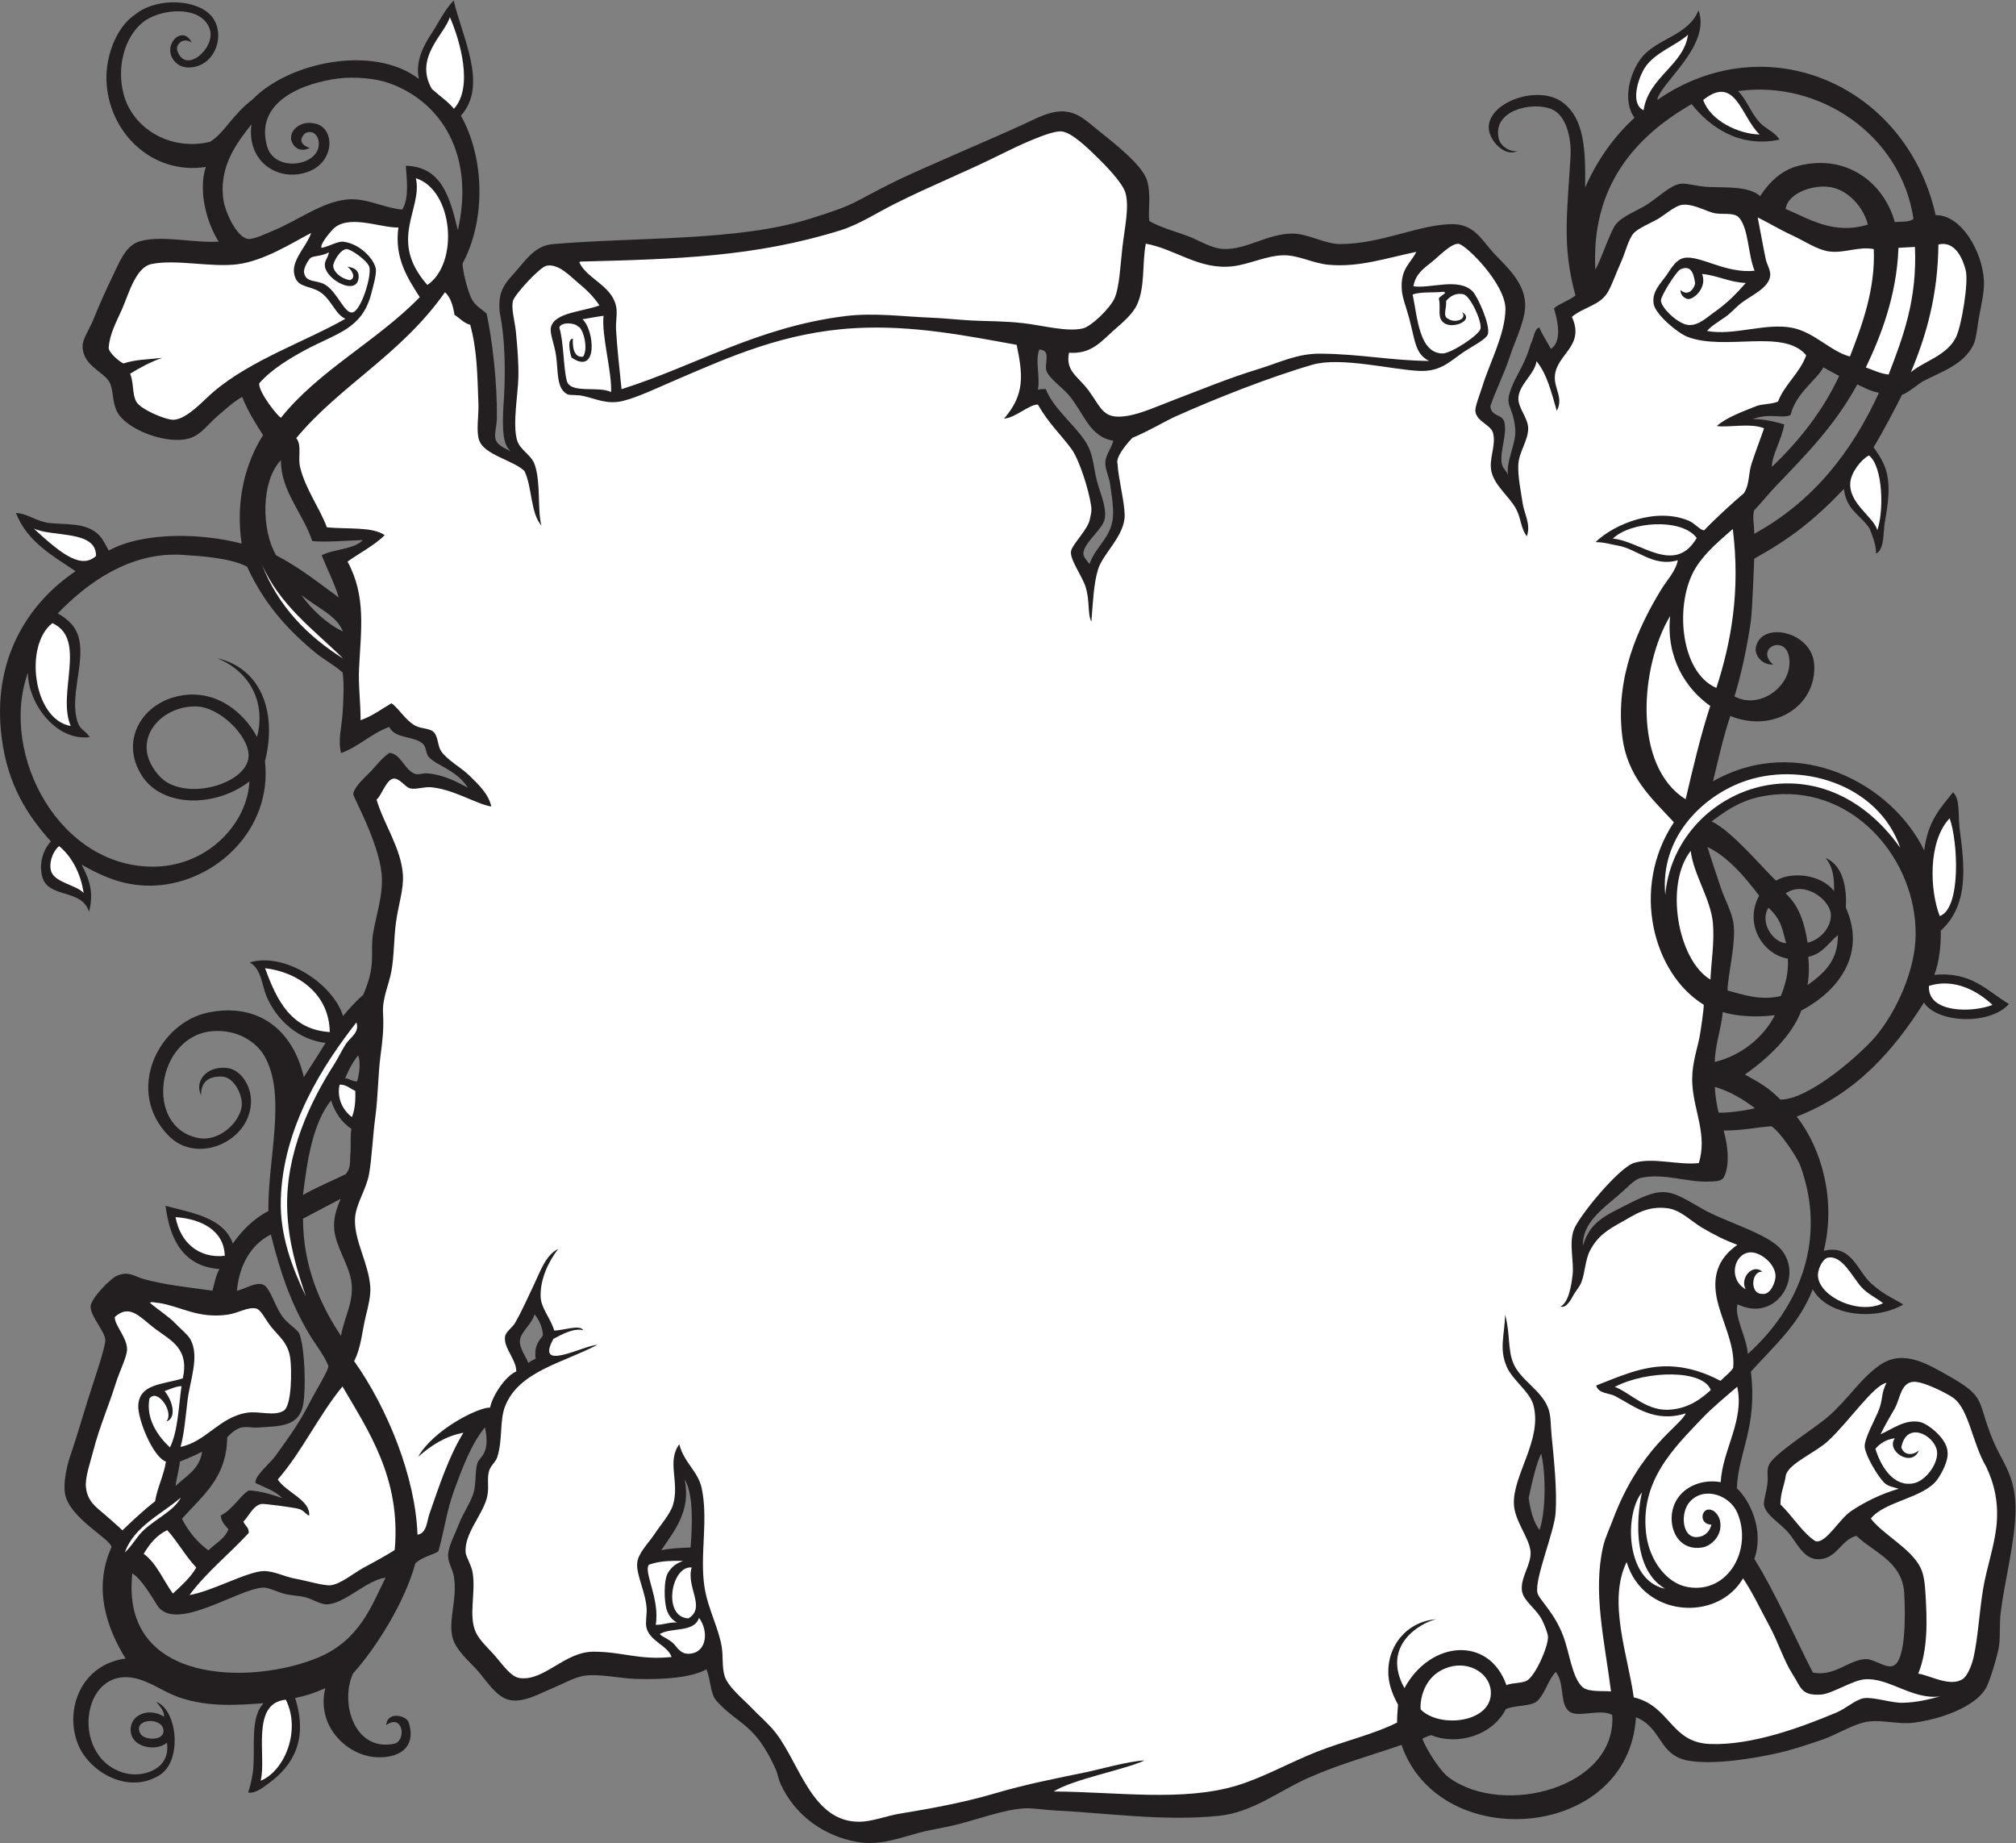
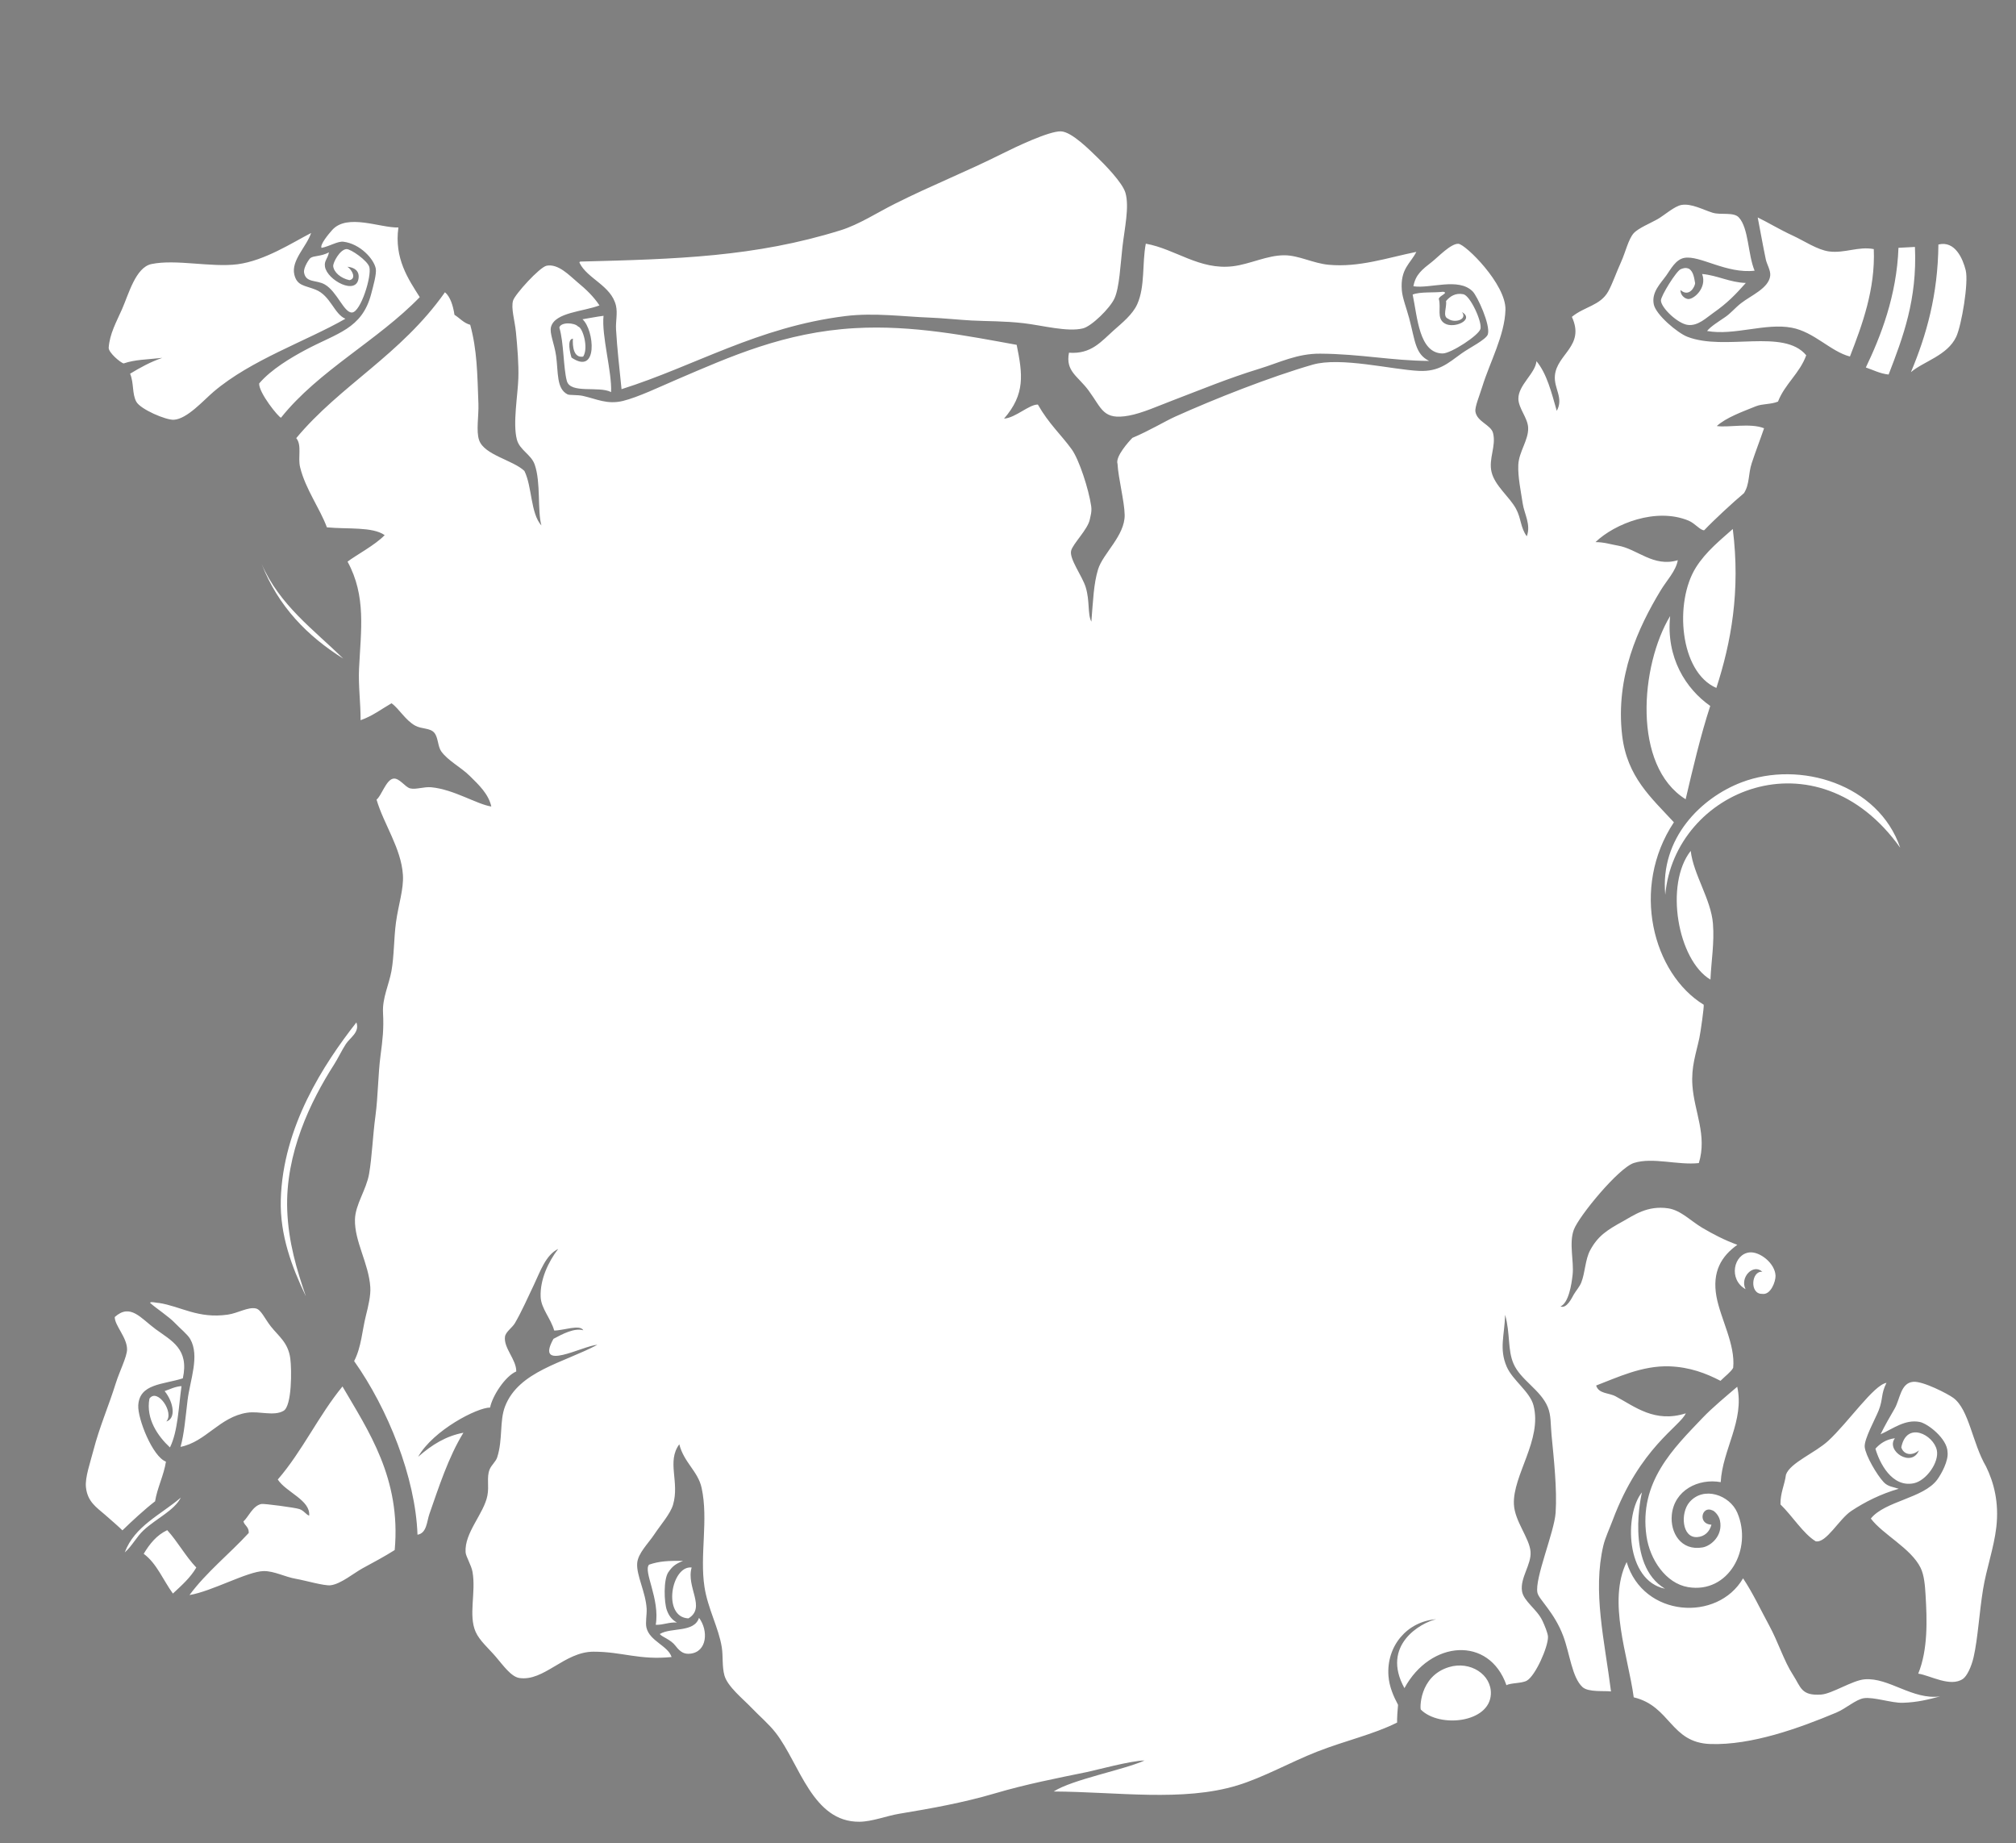
<svg xmlns="http://www.w3.org/2000/svg" viewBox="0 0 821.413 750.773" height="750.773" width="821.413" xml:space="preserve" id="svg2" version="1.1">
  <rect x="0" y="0" width="821.413" height="750.773" fill="#808080" stroke="none" />
  <defs id="defs6" />
  <g transform="matrix(1.333,0,0,-1.333,0,750.773)" id="g10">
    <g transform="scale(0.1)" id="g12">
-       <path id="path14" style="fill:#231f20;fill-opacity:1;fill-rule:evenodd;stroke:none" d="m 231.074,3886.63 c -71.168,47.77 -147.554,89.72 -182.371,177.88 35.508,-1.31 63.516,-26.53 102.551,-30.67 52.594,-5.56 102.531,1.09 142.09,-28.58 17.761,-13.33 26.699,-33.01 38.976,-55.63 107.692,59.2 289.145,52.64 406.235,21.32 -19.965,134.67 13.867,249.94 65.511,331.49 -22.429,34.69 -47.648,75.21 -63.851,116.81 -31.262,-18 -49.531,-37.07 -76.156,-59.27 -25.231,-21.03 -47.559,-53.87 -79.481,-65.45 -70.707,-25.68 -202.726,26.15 -227.797,81.76 -15.433,34.25 -9.332,65.54 -22.695,88.93 -18.359,32.14 -83.106,50.19 -81.535,111.08 0.523,20.48 21.312,51.35 31.992,77.38 25.219,61.57 38.34,89.89 67.746,151.36 18.516,38.7 36.387,79.88 78.16,90.64 69.004,17.75 161.289,-6.54 238.028,-1.94 -34.625,53.97 -63.997,152.37 -39.446,228.14 -164.093,-24.84 -298.386,105.23 -303.718,265.75 -2.348,70.36 28.882,160.46 86.46,199.15 57.915,48.8 168.95,50.52 222.707,7.68 60.391,-48.12 32.321,-159.33 -48.226,-168.03 -22.422,-2.43 -41.094,3.45 -54.828,21.12 -36.446,46.91 26.207,111.35 54.629,54.71 -27.735,17.78 -49.223,-6.68 -44.274,-24.02 24.324,-75.83 116.895,6.9 99.907,62.99 -23.227,76.7 -152.524,66.41 -206.61,21.6 -53.867,-44.62 -79.543,-135.07 -56.98,-219.28 27.648,-103.27 141.39,-173.98 263.547,-144.79 42.222,24.43 68.289,82.51 130.203,129.4 108.586,112.72 368.102,170.11 508.602,62.76 -11.64,53.09 14.23,101.45 36.16,135.28 24.31,36.07 39.85,72.76 70.21,104.62 25.34,-112.24 105.91,-258.36 22.09,-352.12 72.66,-129.9 76.27,-318.44 5.39,-450.97 -1.75,-20.68 16.18,-88.17 27.66,-109.67 11.01,-20.64 31.97,-31.83 45.59,-44.47 16.3,-76.83 32.79,-207.45 31.18,-319.2 -0.36,-24.84 -8.77,-49.99 -3.79,-65.09 7.49,-22.81 39.86,-30.62 52.6,-40.51 -31.85,17.3 -32.11,71.01 -28.94,139.08 7.04,91.27 6.67,204.65 -11.21,289.42 -6.33,67.12 16.08,88.34 50.62,127.22 29.42,33.12 57.32,76.86 111.07,81.54 257.85,22.42 565.32,8.08 785.43,77.29 156.06,49.07 119.22,44.47 266.79,117.04 67.62,33.24 307.47,134.97 381.48,169.35 66.95,31.08 120.45,63.2 182.6,24 15.97,-10.08 37.08,-28.17 56.38,-43.9 38.44,-31.36 131.55,-101.86 144.92,-151.02 12.58,-46.27 1.46,-91.08 6.42,-122.23 34.89,-19.63 73.01,-29.81 114.09,-44.47 35.9,-12.83 74.84,-39.59 113.88,-40.89 69.22,-2.32 135.79,47.83 210.23,47.08 48.22,-0.48 99.45,-32.35 145.88,-31.99 126.17,0.99 233.35,57.13 335.67,60.88 73.9,2.72 95.24,-48.37 134.51,-90.27 35.93,-38.31 90.14,-84.98 94.4,-150.05 3.26,-49.68 -29.69,-111.72 -45.62,-161.01 -18.09,-56.02 -48.12,-115.04 -60.69,-155.5 3,-32.47 35.77,-22.5 42.51,-47.34 9.95,-36.77 -13.92,-89.51 -7.78,-126.58 3.09,-18.65 18,-23.37 20.24,-42.2 -10.21,48.09 25.95,101.23 21.02,148.91 -8.23,79.66 -38.47,63.31 -5.78,137.61 13.55,30.76 37.89,65.44 53.49,120.84 9.66,19.2 12.06,48.91 26.25,49.28 9.81,-23.64 24.54,-44.65 34.98,-64.77 31.2,19.86 24.91,72.06 9.59,123.87 13.51,12.95 51.78,26.73 65.64,39.38 -41.53,150.35 -25.1,251.96 -15.09,424.6 3.31,57.15 -13.56,126.47 -58.08,144.75 -58.85,24.16 -183.04,-3.49 -161.02,-91.37 5.56,-22.22 34.69,-40.89 56.64,-36.52 -36.52,-20.5 -89.2,31.91 -87.49,74.56 3.11,77.3 154.16,128.92 226.88,73.19 65.85,-50.46 69.29,-145.5 67.69,-259.6 36.7,83.43 86.96,154.64 151.03,213.41 -38.91,52.04 -13.58,141 22.74,185.05 48.23,58.49 141.34,65.66 172.85,143.24 39.06,-108.93 -117.7,-222.56 -126.33,-274.19 333.69,231.5 761.48,47.28 851.22,-351.85 77.59,1.71 143.27,-110.59 147.56,-201.33 1.36,-28.89 -6.59,-66.07 -12.87,-98.02 -7.2,-36.49 -9.64,-78.27 -20.08,-98.39 -31.65,-61.01 -96.57,-79.94 -153.96,-110.23 -11.73,-6.2 -50.8,-39.45 -63.17,-40.37 -18.58,-37.02 -59.95,-116.58 -87.35,-161 13.1,-17.53 24.31,-35.85 31.59,-52.41 25.11,-57.02 11.18,-127.33 2.25,-180.13 -4.42,-26.11 -0.31,-80.93 -26.42,-92.46 1.99,26.7 -15.57,64.99 -18.84,75.57 -26.68,41.88 -71.91,56.58 -79.23,122.11 -91.97,-96.13 -160.08,-149.37 -274.08,-213.15 -1.39,-23.93 -5.37,-157.01 -10.92,-194.75 -11.42,-77.69 -27.59,-153.69 -49.41,-226.11 79.74,-43.1 181.63,36.31 166.7,120.51 -12.5,70.69 -105.26,25.59 -48.69,-23.13 -33.25,-2.01 -53.71,26.25 -53.47,46.61 8.38,88.93 173.86,58.57 179.17,-48.27 6.37,-128.15 -127.74,-208.43 -256.32,-155.5 -20.16,-57.68 -36.94,-133.09 -53.09,-199.61 259.78,146.88 546.61,-7.22 645.56,-211.25 11.47,90.28 48.39,127.71 88.02,177.66 22.76,-21.39 14.75,-67.21 20.22,-110.7 13.63,-107.97 31.55,-230.79 -57.57,-312.17 1.19,-40.12 -4.95,-98.46 -19.87,-135.3 113.11,11.51 161.44,-48.94 228.19,-88.96 -57.91,-64.87 -217.86,-59.22 -259.8,4.39 -93.92,-148.36 -208.06,-278.51 -389.07,-348.47 77.48,-98.23 120.76,-257.54 82.83,-410.24 85.79,21.51 102.61,-62.36 145.87,-100.49 38.74,-34.12 62,-41.95 97.06,-63.4 -90.87,-53.43 -235.4,-31.46 -276.44,46.78 -41.59,-107.54 -117.35,-171.91 -189.29,-252.15 20.8,-169.84 -38.32,-245.07 -42.91,-356.27 39.39,-36.21 84.54,-128.082 53.48,-215.699 64.95,-104.238 123.1,-238.633 178.95,-347.481 67.86,-13.769 111.62,41.485 163.68,41.035 24.17,-0.214 58.15,-27.988 80.41,-21.015 41.26,12.93 38.62,159.941 35.22,221.758 -5.36,98.105 -94.49,125.918 -146.23,176.172 -50.35,-13.672 -61.11,-76.036 -122.44,-71.309 -39.39,3.027 -60.47,50.352 -83.43,78.535 -24.5,30.078 -69.67,54.314 -76.61,86.094 -2.57,11.76 7.64,38.07 10.79,69.06 2.2,21.72 -3.36,35.82 4.36,54.3 13.8,33.03 142.27,113.75 179.77,146.43 65.05,56.67 100.65,119.08 161.03,159.86 70.83,47.85 146.11,0.94 210.97,-35.78 114.84,-65.02 83.03,-74.65 132.8,-194.91 29.18,-70.46 70.61,-107.85 69.04,-216.28 -1.37,-94.79 -32.51,-210.649 -45.07,-308.774 -4.69,-36.66 -0.78,-73.359 -5.31,-104.844 -3.17,-22.05 -26.99,-105.683 -40.13,-128.261 -33.05,-56.817 -136.54,-94.668 -221.58,-105.371 -45.68,-5.743 -92.37,9.16 -137.18,3.613 -42.17,-5.215 -96.32,-39.649 -137.75,-54.102 -47.18,-16.445 -97.25,-33.125 -145.51,-43.691 -64.75,-14.141 -190.06,-36.074 -269.25,-21.348 -89.32,16.621 -77.45,99.199 -158.36,132.285 C 4978.65,8.984 4400.02,-36.621 4283.92,299.785 4189.99,267.07 4095.1,241.875 3997.25,198.223 3909.41,159.043 3828.27,93.418 3725.71,83.027 c -171.05,-17.324 -335.07,8.32 -505.57,16.719 -29.12,1.426 -63.19,7.793 -90.44,6.055 -62.84,-3.965 -138.22,-33.106 -210.03,-50.684 -36.53,-8.926 -74.75,-14.238 -110.5,-23.809 C 2747.27,14.727 2687.83,-8.75 2619.57,3.32 2517.83,21.309 2429.96,85.059 2386.86,178.555 c -8.5,18.476 -9.52,33.164 -17.02,49.57 -64.05,140.195 -112.77,131.523 -180.29,206.836 -18.61,20.762 -16.51,62.988 -30.26,95.742 -46.7,-25.762 -132.16,-31.758 -214.75,-29.297 -52.3,1.563 -112.16,16.68 -159.13,9.668 -29.07,-4.336 -65.91,-25.41 -95.37,-37.441 -42.02,-17.168 -90,-46.817 -135.1,-35.938 -38.28,9.219 -68.96,59.317 -94.79,88.75 -24.65,28.106 -68.47,63.106 -77.57,104.082 -11.99,54.024 16,117.832 4.76,184.102 -4.04,23.769 -18.1,42.441 -17.77,63.965 0.41,27.695 21.78,66.543 34.44,99.14 11.84,30.446 32.16,58.246 42.21,88.726 10.63,32.25 4.75,68.74 13.07,94.42 6.84,21.13 40.37,26.85 23.1,109.35 -41.61,-49.14 -71.2,-129.19 -94.46,-193.06 -23.38,-64.22 -29.07,-119.631 -47.88,-185.725 -14.87,-10.547 -43.69,-14.414 -70.21,-36.132 -32.54,-120.02 -121.23,-260.391 -190.7,-337.208 -41.47,-89.902 4.8,-242.89 129.52,-213.945 34.44,15.528 20.66,91.426 -28.19,56.192 2.91,40.8 55.76,31.425 67.93,10.781 29.21,-87.617 -41.2,-115 -105.99,-108.281 -85.08,8.847 -175.957,95.683 -148.101,210.293 -32.985,-14.747 -57.864,-22.813 -92.157,-30.059 39.395,-124.512 -4.125,-204.688 -80.066,-260.156 -17.063,-12.481 -41.438,-32.754 -63.391,-28.575 8.578,28.829 15.739,56.719 16.66,94.61 1.75,71.523 -5.781,139.805 30.305,178.223 -76.312,-5.411 -165.578,-12.852 -253.25,16.328 -44.476,14.785 -68.879,34.297 -110.785,51.093 -191.332,76.68 -236.777,-232.695 -60.965,-280.781 57.539,-15.762 142.324,12.637 129.528,92.852 -32.235,-29.473 -118.2,-14.961 -110.379,46.992 5.23,41.406 59.218,59.746 101.593,32.324 1.227,16.113 -10.964,30.274 -24.031,45.586 64.918,-24.121 80.828,-179.941 11.027,-223.867 -97.132,-61.113 -215.644,10.312 -249.257,92.402 -43.793,106.914 8.781,245.723 144.777,263.555 -55.641,90.039 -100.891,212.793 -43.098,340.215 0.039,24.14 -128.906,88.34 -142.113,163.753 -5.269,30.07 3.969,79.57 15.758,114.39 29.457,87.01 45.191,147.64 74.207,234.61 7.351,22.07 34.031,103.18 33.308,120.72 -1.066,25.94 -45.625,72.17 -45.011,102.19 0.472,23.83 59.703,85.43 81.554,94.4 35.461,14.57 52.04,-2.43 79.852,-10.22 66.25,-18.61 140.809,-25.92 210.965,-35.8 5.515,17.21 10.039,48.05 21.769,66.03 -106.183,7.62 -151.066,83.33 -165.164,193.21 80.871,-21.76 177.418,-35.24 205.825,-115.28 24.593,35.53 61.625,75.47 108.644,99.34 -2.469,158.11 56.973,354.9 -12.43,474.2 -25.195,43.3 -82.257,80.96 -157.031,75.68 -173.34,-12.22 -212.656,-295.09 -44.129,-326.75 62.422,-11.74 124.797,45.91 131.871,96.13 4.746,33.65 -22.527,89.35 -58.812,91.54 -45.11,2.74 -65.723,-19.16 -65.473,-57.5 -21.961,50.22 24.262,91.95 82.129,83.61 39.02,-5.6 73.555,-54.27 70.563,-108.04 -6.582,-118.3 -165.008,-186.23 -250.719,-99.69 -136.211,137.54 -31.981,346.76 120.765,377.66 151.723,30.68 257.735,-52.5 291.551,-197.39 22.547,34.5 44.746,69.32 66.614,104.44 -82.579,9.53 -148.637,68.01 -180.489,141.93 -14.226,32.99 -15.375,84.41 -51.566,103.85 105.711,32.69 254.762,-64.61 285.422,-163.67 14.45,17.79 38.06,44.55 61.51,64.51 40.74,94.31 20.61,123.94 29.91,185.43 8.54,56.44 32.67,120.94 26.33,185.23 -9.59,97.12 -86.97,234.75 -86.59,242.47 0.93,19.1 29.82,46.52 45.37,61.79 25.26,24.77 39.57,47.6 65.1,64.7 36.09,-2.62 45.5,-52.98 79.09,-64.34 10.12,-3.43 24.37,2.88 35.95,1.89 51.43,-4.42 87.42,-24.57 124.88,-43.91 -35.67,55.5 -98.23,68.28 -120.34,94.61 -7.93,9.45 -6.69,29.32 -16.45,38.79 -26.79,25.96 -85.47,14.58 -103.68,52.24 -55.99,-20.39 -91.34,-59.35 -147.22,-79.84 -10.14,40.03 1.77,78.09 4.55,119.21 2.07,30.47 5.53,92.54 0.34,126.81 -24.96,22.5 -58.825,40.73 -82.239,59.95 -92.269,75.77 -160.234,155.57 -210.128,263.96 -56.356,28 -146.762,32.27 -194.934,35.62 -163.867,11.38 -297.164,-88.74 -383.563,-178.76 29.391,-16.61 56.594,-38.8 65.461,-79.48 16.59,-76.06 -30.062,-176.4 -4.761,-252.59 7.699,-23.2 19.8,-22.16 37.324,-45.97 -103.75,-13.09 -188.637,103.13 -189.43,196.6 -88.449,-249.18 97.461,-600.35 391.594,-592.28 161.074,4.43 279.926,133.6 285.551,260.13 -104.633,-80.07 -264.117,-79.57 -327.211,15.66 -71.434,107.83 -1.094,228.47 122.328,247.55 104.906,16.23 187.48,-51.32 228.191,-127.04 26.211,98.49 -15.07,196.94 -122.406,240.74 141.34,-32.2 182.816,-174.75 146.688,-314.97 23.304,-208.77 -151.094,-369.79 -333.719,-379.78 -87.11,-4.77 -154.621,22.68 -226.856,63.79 25.438,-47.75 37.594,-86.87 22.91,-144.04 -23.007,72.64 -126.296,38.6 -143.632,108.86 -9.618,38.99 3.023,80.22 26.886,105.96 C 81.039,3144.24 24.473,3234.17 5.668,3373.71 -27.059,3616.47 86.457,3789.44 231.074,3886.63 Z M 4710.98,1189.51 c 14.88,-62.46 13.68,-181.25 -5.29,-232.459 -19.28,23.535 -28.31,63.129 -33.14,97.189 8.99,43.3 24.31,109.94 38.43,135.27 z M 404.563,823.906 c 27.324,-16.426 60.117,-72.148 75.308,-96.582 54.527,-87.695 249.578,51.485 325.262,53.125 16.105,0.352 38.219,-11.64 62.25,-18.359 21.64,-6.055 46.719,-6.113 65.465,-10.977 26.004,-6.777 46.894,-23.34 69.632,-21.582 54.59,4.239 118.83,74.043 175.97,81.328 C 1136.09,725.391 1099.42,620.273 973.629,567.227 773.453,482.813 366.563,481.348 404.563,823.906 Z m 23.792,-488.613 c -23.167,47.109 73.047,50.703 71.415,5.781 -1.086,-29.961 -60.832,-27.324 -71.415,-5.781 z M 2021.21,894.766 c 41,60.664 91.23,119.984 71.56,216.464 27.8,-45.8 23.13,-143.671 18.13,-208.144 -31.6,-1.25 -62.95,-2.695 -89.69,-8.32 z M 4755.27,522.813 c 29.93,-35.469 8.85,-104.043 46.16,-123.75 27.93,-14.747 92.07,11.816 126.57,-7.774 14.3,-222.344 -332.07,-312.539 -498.21,-191.992 -29.68,21.543 -69.16,86.269 -81.92,118.281 -0.82,3.008 24.58,11.699 26.76,12.031 81.37,-32.793 187.45,-0.507 228.14,79.59 31.99,13.75 80.73,6.485 99.32,27.91 23.88,27.481 29.47,59.844 53.18,85.704 z M 617.484,1196 c -6.414,-53.62 -49.336,-74.34 -80.996,-105.2 2.95,24.1 12.559,56.84 13.231,74.67 25.176,10.55 42.539,16.89 67.765,30.53 z M 5405.59,2858.12 c 41.63,-38.1 42.38,-69.31 54.05,-108.35 -41.54,1.95 -82.04,65.67 -54.05,108.35 z m -186.7,185.75 c 78.34,-36.09 146.86,-135.52 158.05,-148.8 -47.32,-88.21 12.94,-180.42 87.9,-192.43 2.24,-47.68 -8.04,-78.89 -21.33,-114.1 -62.51,-15.22 -115.1,4.1 -163.1,16.67 1.13,50.88 26.95,146.35 18.01,206.43 -4.9,32.87 -25.54,70.25 -38.03,106.15 -13.71,39.41 -29.49,88.84 -41.5,126.08 z m 306.19,-292.42 c -8.42,55.52 -24.51,112 -67.04,150.34 56.31,40.69 135.34,-18.15 138.2,-63.7 2.44,-39.22 -33.1,-78.83 -71.16,-86.64 z m -0.39,-129.81 c 5.26,25.98 5.13,56.97 2.65,86.66 44.44,9.08 61.25,43.05 90.27,66.02 1.1,-79.77 -44.25,-117.72 -92.92,-152.68 z m -283.28,-234.76 c 1.59,56.77 19.56,98.82 24.42,152.67 40.4,-13.46 106.81,-17.01 159.42,-9.67 -33.02,-65.04 -100.59,-123.2 -183.84,-143 z m 0.19,-76.24 c 47.89,-14.02 86.52,-37.98 122.58,-65.13 -30.59,-7.7 -83.63,-14.87 -111.02,-13.42 -5.49,23.07 -10.62,50.41 -11.56,78.55 z m -403.29,-485.68 c -2.07,68.15 56.44,110.33 107.3,153.44 24.7,20.92 49.53,49.59 69.27,54.1 70.57,16.11 145.67,-15.27 212.55,-11 12.13,0.77 28.2,-0.99 39.86,9.83 22,37.56 14,101.37 1.17,146.13 52.63,-0.74 98.43,9.22 145.48,12.99 22.72,-11.47 78.81,-92.62 89.29,-121.49 79.58,-219.14 2.04,-428.37 -160.91,-574.43 -1.71,46.08 -43.04,117.42 -31.19,151.9 117.26,-57.89 203.18,83.67 133.41,167.11 -41.02,49.04 -171.14,84.33 -240.84,124.33 -100.61,57.74 -115.44,72.15 -226.27,15.18 -66.57,-34.24 -117,-52.09 -139.12,-128.09 z M 1055.09,2336.5 c 13.14,32.91 25.57,52.58 39.55,70.57 8.9,-21.78 2.99,-59.73 -3.03,-79.47 -15.7,-0.94 -21.75,8.81 -36.52,8.9 z M 925.996,1980.04 c 13.649,109.88 29.742,217.56 85.754,289.3 12.64,-37.95 32.94,-67.41 62.24,-86.86 -3.76,-24.41 -1.04,-40.41 -2.47,-71.03 -3.46,-22.43 3.77,-47.35 -15.39,-67.82 -23.58,-12.05 -100.587,-44.9 -130.134,-63.59 z m 0.188,-72.09 c 34.183,18.32 80.566,42.58 115.156,60.53 -13.76,-31.53 -23.15,-62.13 -19.61,-95.16 5.57,-51.89 42.23,-102.36 51.26,-152.32 11.68,-64.67 -20.41,-110.9 -30.68,-171.06 -61.525,91.54 -116.08,210.84 -116.126,358.01 z M 694.496,1239.69 c 41.477,45.56 61.211,27.4 95.34,30.02 62.941,4.84 125.019,0.17 137.219,72.3 7.886,46.62 5.468,162.87 -11.137,212.11 -5.297,15.72 -37.258,31.99 -54.281,56.95 -23.34,34.22 -36.848,86.68 -56.559,94.93 -23.113,9.66 -55.621,-12.64 -80.902,-18.46 6.933,78.24 43.203,141.89 103.613,171.99 30.262,-118.36 58.227,-201.8 112.918,-296.89 21.371,-37.15 48.879,-69.14 63.183,-104.83 0.09,-13.42 -39.515,-77.85 -49.019,-96.31 -40.141,-77.98 -59.297,-103.79 -113.168,-178.98 -14.91,-20.8 -65.625,-62.29 -60.558,-82.48 18.812,-9.59 62.957,-24.79 80.601,-45.8 -24.855,8.98 -69.742,22.83 -101.039,23.1 -24.262,-12.57 -48.394,-57.67 -86.102,-76.62 2.083,-20.505 13.872,-30.251 23.836,-42.009 -11.664,-29.473 -40.55,-43.418 -61.507,-64.512 -33.399,25.039 -60.711,56.836 -80.778,96.699 66.895,74.532 136.52,125.982 138.34,248.792 z m 939.374,376.09 c 13.82,-15.41 26.9,-46.21 25.26,-65.57 -23.93,-28.28 -24.23,-46.03 -21.94,-69.98 -6.55,-3.43 -17.99,-8.9 -22.14,-13.41 -10.13,25.15 -31.53,49.9 -24.51,75.82 6.19,22.85 36.26,45.23 43.33,73.14 z m 3699.68,732.66 c 65.73,45.78 144.15,117.73 172.31,195.54 119.52,62.93 197.64,177.47 136.16,314.54 3.3,55.4 -6.34,128.57 -62.03,151.76 24.32,-28.85 26.55,-64.91 25.95,-101.14 -39.11,50.9 -129.21,60.85 -177.33,31.9 -31.87,28.19 -135.94,153.82 -196.95,180.73 62.85,47.88 111.54,75 193.95,82.28 245,21.64 431.65,-200.13 429.83,-428.05 -0.87,-110.51 -60.01,-236.1 -120.75,-309.16 -45,-54.14 -204.38,-195.53 -292.58,-194.96 -38.44,38.57 -63.02,50.89 -108.56,76.56 z M 3172.44,4441.21 c 7.68,39.51 -9.23,89.98 4.38,122.8 37.3,-1.02 15.06,-42.1 21.36,-63.76 6.74,-23.18 47.95,-51.05 68.87,-75.7 46.31,-54.59 62.81,-127.5 135.77,-139.12 -3.46,-18.89 -22.46,-42.48 -24.17,-64.11 -1.69,-21.36 11.32,-46.44 14.38,-67.74 4.56,-31.81 11.11,-71.24 8.88,-100.48 -4.89,-64.09 -52.27,-89.1 -71.73,-144.35 -11.03,13.68 -21.01,24 -18.3,36.76 7.44,35.04 60.18,70.1 65.05,102.69 5.56,37.17 -13.92,74.93 -24.01,114.09 -9.96,38.62 -10.87,74.71 -27.24,106.72 -28.86,56.44 -103.78,109.22 -129.31,174.44 -11.35,-1.18 -10.9,0.82 -23.93,-2.24 z m 1703.9,367.05 c -13.19,255.06 121.64,406.55 294.29,505.72 53.78,-67.74 143.93,-134.7 268.86,-108.45 -14,20.19 -29.56,27.13 -47.15,40.29 -36.77,27.5 -47.25,74.61 -79.61,108.07 247.19,34.68 497.58,-133.23 535.99,-390.04 -10.43,-11.16 -36.3,-8.41 -57.14,-10.21 -31.72,115.95 -143.66,210 -293.83,172.03 -52.95,-13.39 -89.66,-50.1 -117.69,-92.7 -34.11,29.74 -95.5,25.7 -156.49,27.83 -34.61,1.22 -69.09,12.58 -87.03,9.86 -31.33,-4.74 -66.64,-40.41 -101.24,-62.99 -27.63,-18.06 -78.12,-36.18 -97.62,-62.81 -16.64,-22.7 -44.9,-109.31 -61.34,-136.6 z m 832.74,137.44 c -105.34,-31.94 -180.22,18.52 -251.27,48.09 6.17,44.32 72.61,71.6 126.21,67.91 66.21,-4.55 114.66,-68.52 125.06,-116 z m -352.21,-594.51 c 51.78,19.99 89.61,0.72 116,12.52 17.2,69 81.11,108.12 100.49,145.88 18.39,-9.98 34.28,-19.1 48.25,-26.31 -49.25,-105.55 -121.93,-198.49 -205.33,-277.54 -2.18,31.52 30.41,83.67 37.46,129.43 -14.02,4.21 -62.73,18.12 -96.87,16.02 z m 320.17,106.17 c 25.54,-11.32 39.09,-20.52 66.22,-25.37 -83.77,-182.61 -202.75,-333.52 -381.12,-430.97 -0.12,27.77 -6.29,53.14 -0.37,71.55 25.77,27.18 43.65,50.45 68.34,76.13 94.99,98.82 179.8,185.78 246.93,308.66 z M 921.016,3813.74 c 61.187,-47.04 106.444,-62.3 127.254,-111.32 -48.922,23.03 -94.887,66.36 -127.254,111.32 z m -469.2,-492.31 c -21.293,79.14 53.821,152.93 147.039,151.91 72.079,-0.8 161.004,-88.89 161.063,-150.1 0.07,-78.31 -162.137,-133.88 -249.828,-81.67 -26.375,15.7 -50.625,51.45 -58.274,79.86 z M 768.609,5252.3 c -15.386,-114.98 82.508,-177.86 172.719,-145.16 84.862,30.77 83.342,138.6 18.067,148.12 -38.907,8.13 -69.965,-18.46 -69.688,-43.47 -1.91,-13.92 17.191,-51.55 57.078,-31.77 -24.992,8.46 -35.14,23.38 -14.504,44.82 23.094,11.55 37.348,-5.46 40.68,-19.5 18.527,-78.08 -132.199,-106.4 -156.574,-20.3 -39.809,140.6 117.968,195.06 218.843,207.42 48.2,5.9 111.66,0.49 152.13,-13.65 165.04,-57.64 263.77,-223.49 212.11,-449.87 -24.1,98.79 -48.59,193.99 -159.16,196.71 3.08,-39.36 10.83,-100.19 -11,-133.97 -60.45,5.98 -110.72,37.3 -171.04,30.68 -75.735,-8.31 -148.54,-64.15 -222.153,-94.57 -24.551,-10.15 -61.344,-28 -77.953,-25.73 -34.805,4.78 -69.105,81.76 -74.535,115.05 -17.594,107.91 43.867,182.13 84.98,235.19 z M 858.547,4226 c -0.305,-95.34 67.32,-160.98 95.902,-247.32 43.067,-4.15 106.371,1.61 154.571,3.14 -26.36,-29.09 -93.22,-28.12 -125.778,-46.65 14.457,-36.49 39.978,-87.63 52.358,-128.87 -61.745,44.99 -123.405,93.88 -191.682,128.93 -44.734,76.45 -47.313,224.72 14.629,290.77 v 0" />
-       <path id="path16" style="fill:#ffffff;fill-opacity:1;fill-rule:evenodd;stroke:none" d="m 1271.14,5087.61 c 114.77,-36.64 132.7,-260.1 35.15,-326.2 -121.82,137.8 -13.49,231.54 -35.15,326.2 z M 796.66,190.195 c 19.016,71.504 -32.082,237.149 76.926,247.774 47.309,-94.414 -3.863,-217.891 -76.926,-247.774 z M 536.598,1912.73 c 78.414,-5.7 148.347,-40.37 150.41,-118.28 -79.867,-8.71 -136.301,41.29 -150.41,118.28 z m 501.462,404.85 c 21.91,0.25 32.03,-12.62 47.87,-19.12 1.2,-30.76 -1.28,-58.21 -10.23,-79.85 -24.93,17.5 -47.46,55.26 -37.64,98.97 z m -227.771,355.74 c 98.172,-11.46 195.911,-76.54 197.701,-195.1 -117.892,7.29 -162.033,96.49 -197.701,195.1 z m -629.945,373.32 c 38.461,-30.83 66.476,-83.2 75.359,-143.36 -22.223,24.75 -88.812,31.28 -99.723,67.13 -6.117,20.1 0.954,54.45 24.364,76.23 z m -20.239,681.25 c 107.344,-48.65 13.125,-215.51 56.157,-314.29 -114.653,19.35 -143.785,246.61 -56.157,314.29 z m -57,289.2 c 57.711,-27.18 191.641,-3.88 190.418,-83.93 -42.605,-37.86 -96.418,-3.74 -190.418,83.93 z M 4935.89,1393.96 c 98.51,51.31 271.11,53.15 293.28,-9.92 -26.87,-23.96 -63.15,-53.38 -117.95,-59.1 -75.43,-9.94 -125.51,49.86 -175.33,69.02 z m 223.6,4132.13 c -12.34,-92.79 -120.4,-129.08 -135.69,-230.64 -41.82,19.02 -16.94,97.75 3.99,130 30.32,46.69 97.31,68.42 131.7,100.64 z m 46.53,-199.43 c 99.01,79.41 115.77,-51.61 172.4,-105.47 -63.91,1.42 -150.09,41.47 -172.4,105.47 z m 506.51,-1086.15 c 43.89,-34.51 45.74,-172.68 25.61,-228.4 -10.52,40.39 -88.51,81.65 -82.42,146.33 2.85,30.27 32.03,68.49 56.81,82.07 z m -782.78,-254.39 c 54,52.97 210.88,63.56 256.42,2.05 -67.73,-116.27 -174.89,-7.63 -256.42,-2.05 z m 1029.48,-854.56 c 25.06,-67.68 36.27,-275.09 -30.17,-298.93 -30.52,78.54 -36.63,227.86 30.17,298.93 z m -63.12,-512.05 c 79.28,24.63 151.39,-17.67 194.12,-58.3 -62.52,-24.63 -199.57,-25.14 -194.12,58.3 z m -140.14,-969.88 c -74.86,-36.39 -191.09,18.67 -198.85,79.69 -3.01,23.53 14.36,55.7 29.33,59.22 43.28,10.13 75.86,-58.93 101.98,-88.38 20.34,-22.95 45.39,-33.09 67.54,-50.53 z M 1375.08,5579.74 c 31.45,-72.2 72.53,-214.42 12.32,-280.11 -15.64,20.35 -44.56,40.12 -67.38,60.79 -55.23,95.58 38.7,166.31 55.06,219.32 v 0" />
      <path id="path18" style="fill:#ffffff;fill-opacity:1;fill-rule:evenodd;stroke:none" d="m 799.469,3909.26 c 55.519,-127.29 159.41,-200.87 249.551,-289.72 -108.571,68.38 -197.985,158.02 -249.551,289.72 z M 5018.81,1071.6 c -0.17,-0.58 -53.05,-220.409 70.4,-294.471 -121.08,24.59 -124.58,227.871 -70.4,294.471 z m 304.52,2169.82 c 177.84,67.71 418.6,-5.41 484.95,-200.04 -255.43,358.83 -689.8,175.96 -718.2,-143.53 -16.33,173.38 110.11,296.69 233.25,343.57 z M 381.313,887.988 c 29.808,80.469 110.402,115.252 171.445,167.622 -20.356,-39.85 -74.418,-63.286 -113.731,-99.712 -21.98,-20.371 -34.847,-47.793 -57.714,-67.91 z M 1089.36,2507.73 c 10.85,-30.39 -19.19,-45.84 -32.55,-66.6 -12.76,-19.82 -23.57,-43.28 -36.34,-63.18 -70.607,-110.18 -148.939,-270.82 -142.532,-443.69 3.632,-98.26 29.066,-182.19 57.105,-263.77 -42.957,89.51 -79.723,187.05 -76.781,295.17 6.074,223.19 131.25,414.61 231.098,542.07 v 0" />
      <path id="path20" style="fill:#ffffff;fill-opacity:1;fill-rule:evenodd;stroke:none" d="m 1360.03,4739.1 c 16.4,-13.47 25.06,-41.69 29.09,-68.93 16.08,-10.02 27.95,-25.06 48.14,-30.53 21.08,-77.48 21.7,-148.23 25.09,-241.35 1.34,-36.94 -7.65,-83.55 2.26,-111.63 15.94,-45.2 104.31,-60.84 138.3,-93.69 23.89,-48.28 18.37,-129.24 52.01,-166.7 -12.79,45.49 -1.26,131.43 -20.61,186.38 -10.93,31.08 -45.93,43.89 -54.47,76.45 -12.88,49.03 2.89,135.29 4.56,187.7 1.35,42.45 -2.88,93.9 -7.36,140.21 -3.4,35.13 -15.79,73.8 -8.7,96.87 5.82,18.9 81.11,102.19 102.57,106.33 35.83,6.9 70.15,-30.49 92.72,-49.21 29.2,-24.25 50.37,-44.67 68.67,-72.1 -50.05,-19.13 -135.54,-21.15 -147.98,-65.44 -5.46,-19.48 10.35,-51.53 15.51,-89.32 6.95,-50.98 0.6,-99.64 34.98,-117.13 5.92,-3 29.88,-0.87 47.12,-4.73 41.71,-9.35 74.15,-26.95 122.01,-15.36 46.13,11.17 114.86,44.19 167.29,66.6 159.1,68.02 325.82,143.66 542.2,155.89 176.96,10 343.58,-23.8 494.13,-51.02 18.33,-89.82 26.64,-150.29 -38.62,-225.52 35.68,2.59 76.48,43.59 103.42,43.01 33.06,-58.38 71.85,-93.02 103.37,-136.7 22.75,-31.51 52,-121.66 59.58,-173.52 2.55,-17.44 -2.28,-30.73 -4.05,-40.23 -5.77,-30.9 -52.06,-74.76 -57.28,-96.37 -5.96,-24.76 34.04,-77.18 44.52,-111.13 13.16,-42.68 5.23,-81.74 17.34,-105.53 5.37,64.55 6.93,115.17 20.45,159.69 14.76,48.68 82.26,103.08 81.38,166.5 -0.57,40.47 -19.61,113.25 -21.78,155.78 -7.69,22.17 34.54,68.74 45.46,79.79 49.78,20.69 101.54,51.7 130,64.5 123.08,55.4 290.94,121.59 420.63,159.07 85.47,24.71 243.72,-15.31 325.45,-18.96 61.04,-2.72 88,23.09 130.56,53.72 23.47,16.9 75.22,42.21 79.85,58.27 8.29,28.67 -31.96,116.26 -46.52,130.94 -43.05,43.4 -129.69,7.64 -181.07,15.73 6.64,36 26.51,50.96 57.34,75.11 17.94,14.06 57.23,55.76 80.04,54.67 21.67,-1.03 145.89,-123.46 143.96,-201.53 -1.91,-77.38 -48.04,-161.14 -70.61,-234.42 -8.37,-27.21 -23.36,-62.6 -21.19,-76.83 4.77,-31.38 47.52,-40.32 53.91,-65.66 10.07,-39.9 -14.44,-78.81 -4.56,-119.2 10.38,-42.36 54.23,-74.91 74.34,-111.46 16.61,-30.13 13.46,-57.69 33.31,-84.76 13.49,35.41 -7.86,68.9 -12.48,100.28 -5.24,35.55 -15.2,81.42 -13.42,118.26 1.94,40.31 31.64,75.6 30.09,113.34 -1.21,29.89 -29.68,59.37 -29.87,88.54 -0.28,41.88 51.96,77.45 55.26,114.66 31.85,-38.17 46.04,-95.97 62.04,-151.75 21.9,39.53 -9.22,68.11 -5.66,107.85 5.93,66.11 92.9,90.48 51.86,179.37 38.19,31.55 87.12,34.32 111.27,77.94 12.67,22.89 24.91,58.47 38.6,88.54 14.07,30.89 22.62,70.14 38.62,88.55 13.72,15.8 52.17,31.38 73.42,43.51 21.01,12.01 51.84,39.97 73.42,43.51 30.6,5.02 65.46,-14.73 94.98,-23.86 24.79,-7.65 64.1,2.93 80.03,-14.33 30.41,-32.96 27.49,-113.37 48.23,-162.78 -86.17,-9.98 -167.13,47.61 -214.74,39.2 -26.51,-4.7 -42.07,-35.36 -54.89,-53.36 -17.6,-24.75 -46.01,-51.18 -38.61,-88.55 6.32,-31.86 72.4,-87.38 102.54,-99.15 114.63,-44.78 294.61,26.47 363.47,-56.63 -19.91,-55.13 -65.15,-87.48 -86.29,-141.51 -21.86,-9.07 -47.28,-6.11 -67.75,-14.37 -42.03,-17 -90.52,-34.34 -119.39,-60.36 35.03,-5.32 103.21,10.07 144.55,-6.82 -11.5,-33.76 -25.16,-68.61 -37.66,-106.52 -11.04,-33.49 -5.97,-64.12 -23.84,-91.87 -31.71,-26.55 -90.08,-80.2 -121.45,-113.2 -11.5,-1.15 -28.1,21.07 -47.35,29.12 -99.16,41.47 -226.23,-8.92 -284.96,-65.42 27.55,-0.11 46.49,-7.01 69.06,-10.81 58.11,-9.74 108.24,-66.96 182.58,-44.48 -6.15,-33.67 -33.27,-60.56 -52.8,-92.89 -67.66,-112.02 -138.36,-262.77 -117.37,-442.37 14.9,-127.43 89.32,-190.75 158.15,-265.67 -133.43,-201.35 -63.5,-462.8 91.18,-557.52 1.33,-7.33 -9.52,-83.99 -13.31,-101.7 -10.41,-48.75 -25.3,-88.11 -21.2,-145.31 5.74,-80.51 45.64,-151.82 19.63,-236.9 -64.07,-7.07 -140.55,18.56 -198.29,0.41 -46.92,-14.76 -168.84,-163.1 -183.94,-204.34 -15.16,-41.4 0.84,-95.95 -3.61,-137.18 -3.32,-30.88 -12.19,-85.94 -37.07,-97.07 19.13,-7.48 34.86,26.48 40.28,35.97 6.72,11.74 17.97,23.91 23.28,37.27 11.91,30.06 11.82,70.21 27.26,98.77 23.53,43.48 50.98,61.13 99.91,88.14 32.97,18.21 74.51,49.24 138.5,39.73 38.58,-5.72 69.75,-39.2 104.07,-59.43 34.31,-20.22 67.92,-37.62 107.28,-52.05 -48.58,-34.63 -77.73,-81.96 -63.79,-158.36 12.21,-66.94 58.44,-147.07 51.02,-217.62 -7.07,-12.81 -23.93,-24.77 -38.72,-39.67 -43.52,22.6 -93.38,42.05 -156.14,44.26 -83.17,2.93 -160.35,-34.43 -224.02,-58.63 8.23,-25.9 38.29,-21.66 59.4,-32.93 59.37,-31.64 119.69,-82.23 214.67,-52.03 -17.44,-40.04 -140.28,-104.15 -223.6,-326.958 -9.24,-24.707 -22.8,-53.496 -28.4,-77.188 -33.24,-140.722 3.64,-289.511 23.41,-445.8 -18.89,2.754 -69.25,-3.223 -87.23,13.457 -32.07,29.746 -38.56,101.699 -58.63,155.527 -27.28,73.203 -74.87,112.129 -79.07,132.852 -8.81,43.339 51.68,185 55.65,244.45 4.76,71.06 -5.5,165.43 -12.46,237.27 -3.2,33.14 -0.96,60.14 -11.72,85.9 -21.81,52.28 -82.59,82.16 -104.23,131.52 -18.81,42.87 -9.8,91.43 -25.9,150.06 -1.95,-62.85 -18.8,-103.81 4.7,-158.38 18.08,-41.95 70.89,-76.25 81.92,-118.28 27.6,-105.16 -63.87,-213.46 -59.83,-302.35 2.37,-52.007 47.7,-103.218 50.88,-145.132 2.97,-38.965 -32.39,-79.765 -26.12,-120.332 4.77,-30.976 45.81,-55.156 62.42,-90.449 5.9,-12.539 16.91,-38.223 17.02,-49.57 0.31,-30.821 -38.08,-117.872 -64.36,-133.34 -15.39,-9.043 -49.11,-6.485 -62.62,-14.141 -53.08,151.309 -232.34,137.383 -311.82,-8.945 -72.58,131.64 50.67,200.195 97.09,210.586 -89,-6.641 -152.7,-82.09 -145.9,-173.496 2.46,-33.028 15.71,-62.637 29.28,-88.125 -1.39,-11.661 -3.46,-43.985 -2.89,-54.18 -73.24,-36.641 -158.63,-55.176 -244.96,-89.082 -82.05,-32.207 -162.74,-78.301 -243.34,-102.891 -166.4,-50.8 -367.8,-19.648 -561.4,-18.652 56.52,36.641 214.98,66.191 277.64,94.707 -39.85,-0.02 -148.76,-29.668 -176.21,-35.313 -91.29,-18.789 -184.84,-36.757 -281.36,-65.253 -97.15,-28.672 -196.43,-46.27 -292.34,-62.208 -38.3,-6.367 -82.65,-24.023 -121.28,-24.395 -143.98,-1.406 -182.41,176.426 -255.79,271.367 -21.64,27.988 -50.22,51.602 -76.24,78.906 -23.47,24.649 -71.34,62.793 -80.78,96.7 -7.65,27.461 -3.85,58.75 -8.13,86.093 -9.25,59.063 -42.81,118.321 -52.95,184.668 -14.87,97.227 12.5,204.922 -8.67,302.366 -11.12,51.23 -54.07,77.4 -68.28,133.42 -39.12,-53.17 1.56,-114.63 -19.14,-184.87 -8.22,-27.89 -38.59,-62.205 -56.58,-89.49 -18.94,-28.711 -50.74,-58.437 -53,-89.297 -2.71,-37.09 26.15,-88.535 28.93,-139.082 0.96,-17.363 -4.33,-42.07 -0.57,-57.715 9.96,-41.406 65.6,-54.824 76.81,-89.687 -99.2,-10 -151.35,16.387 -238.78,16.309 -88.86,-0.079 -150.96,-91.602 -226.51,-80.391 -25.15,3.73 -49.51,38.555 -71.89,64.726 -21.88,25.567 -49.71,49.219 -61.67,76.055 -22.77,51.133 1.41,120.039 -9.62,183.36 -3.65,20.878 -20.31,46.855 -21.19,60.156 -3.93,59.531 55.68,117.446 66.62,172.946 5.92,29.98 -2.86,55.16 6.64,79.65 5.31,13.71 18.99,23.97 23.28,37.27 17.79,55.19 6.65,111.29 24.24,156.29 41.84,107.13 177.83,132.55 282.13,187.85 -44.38,-2.48 -191.86,-85.57 -134.34,18.18 27.34,14.75 63.97,34.06 91.21,26.15 -10.3,18.99 -61.72,-1.01 -88.94,-0.8 -10.48,37.21 -39.83,67.09 -41.41,102.37 -2.36,52.52 23.12,107.48 53.57,147.01 -38.22,-18.36 -55.14,-69.77 -73.63,-108.4 -18.91,-39.53 -38.24,-83.61 -58.67,-118.44 -8.12,-13.85 -28.3,-26.64 -30.27,-41.25 -4.72,-34.82 35.09,-70 34.42,-106.33 -34.13,-14.55 -73.3,-75.37 -79.98,-110.33 -38.34,0.43 -173.53,-68.57 -219.95,-150.56 42.83,37.46 84.99,63.45 138.41,73.61 -45.89,-74.43 -75.6,-167.44 -104,-248.44 -7.88,-22.479 -7.87,-58.651 -36.34,-63.202 -6.12,175.312 -90.97,385.702 -193.68,530.582 22.12,42.66 24.41,92.97 35.96,138.87 7.35,29.22 15.14,61.86 13.45,87.23 -4.82,72.65 -48.5,139.22 -46.9,206.62 1.09,45.92 34.68,90.45 43.16,139.26 9.07,52.24 10.93,113.98 19.51,177.65 8.12,60.24 7.73,125.55 15.54,184.67 6.22,47.05 10.31,80.31 7.58,130.18 -2.45,44.98 18.16,85.58 25.76,127.54 8.31,45.91 7.19,99.49 13.82,148.53 7.27,53.73 24.06,101.66 21.22,145.3 -5.35,81.92 -58.7,154.83 -80.58,230.1 14.67,10.71 28.81,59.78 50.72,63.94 18.64,3.55 36.2,-25.87 52.03,-29.71 17.72,-4.3 42.31,5.59 64.71,3.4 69.29,-6.76 137.67,-51.4 183.34,-58.87 -8.49,38.63 -38.88,66.94 -66.21,93.85 -26.82,26.41 -66.47,46.22 -86.84,74.75 -10.76,15.07 -9.06,41.92 -21,56.58 -12.73,15.64 -38.67,10.97 -58.84,22.15 -30.04,16.65 -49.24,51.96 -72.08,68.32 -30.95,-17.81 -58.13,-39.01 -94.62,-51.83 0.15,54.33 -7.25,105.74 -4.7,158.37 5.64,116.55 22.36,220.85 -35.15,326.2 24.83,19.26 84.77,50.87 113.45,80.99 -37.27,26.29 -112.48,17.75 -176.645,23.84 -21.015,57.37 -65.316,116.55 -81.71,183.17 -7.766,31.54 6.117,67.2 -11.911,89.49 134.686,161.9 319.556,254.04 454.546,445.76 z m 3803.29,71.36 c 12.75,-8.92 15.08,-26.85 18.03,-43.87 -0.89,-10.93 -18.27,-43.94 -44.77,-20.68 -0.51,-14.51 11.2,-25.48 22.05,-27.38 16.6,-3.41 60.41,33.35 44.08,76.35 46.6,-4.04 84.65,-25.93 133.61,-27.36 -31.48,-35.32 -55.85,-61.09 -99.74,-91.76 -21.61,-15.1 -46.46,-40.19 -77.39,-36.51 -30.99,3.7 -82.02,52.54 -82.37,74.75 -0.23,13.85 47.21,90.45 60.52,95.55 5.71,2.19 14.63,6.39 25.98,0.91 z m -845.35,-78.39 c 23.93,9.29 63.16,4.81 93.28,8.51 18.52,-3.41 -14.2,-12.66 -13.24,-22.33 7.64,-26.08 -8.13,-59.35 18.34,-74.73 28.66,-16.66 91.89,11.63 52.22,35.18 18.23,-23.38 -23.45,-35 -42.21,-20.57 -18.27,6.95 -3.39,34.58 -6.41,54.06 12.15,14.51 29.05,25.72 52.98,20.81 20.89,-4.29 57.21,-82.74 52.4,-105.4 -4.16,-19.59 -90.38,-75.91 -115.99,-75.59 -71.64,0.91 -76.72,110.01 -91.37,180.06 z m -2608.3,-100.89 c 4.11,17.33 46.26,15.7 57.53,3.02 13.92,-2.78 32.55,-65.19 15.31,-91.79 -29.5,-4.87 -32.78,31.8 -31.4,54.89 -19.39,-1.76 -7.98,-46.31 -4.17,-57.89 82.04,-55.88 70.01,84.52 33.51,117.11 21.56,3.43 42.06,7.8 64.33,10.59 -6.49,-60.91 26.27,-172.77 23.05,-233.11 -36.89,19.56 -124.38,-6.46 -135.27,34.2 -10.7,39.99 -9.13,118.04 -22.89,162.98 z m -704.22,229.79 c -3.85,-20.08 -15.153,-25.38 -12.106,-43.89 6.786,-41.22 96.856,-89.34 102.746,-34.26 2.27,21.4 -12.14,32 -34.25,34.25 14.49,-9.61 28.51,-36.46 6.29,-41.03 -27.02,5.8 -47.4,24.1 -49.62,42.36 -1.32,10.82 20.26,51.37 40.49,52.6 12.82,0.77 64.84,-35.42 70.01,-55.08 7.44,-28.35 -26.34,-136.45 -52.62,-138.68 -24.83,-2.11 -45.61,63.93 -83.808,85.72 -25.457,14.52 -57.762,4.09 -63.191,36.34 -2.512,14.88 15.75,41.64 19.304,44.27 10.825,8.03 31.184,4.04 56.755,17.4 z M 2114.11,841.973 c -17.62,-60.625 45.08,-122.266 -9.86,-155.528 -80.65,3.438 -52.57,162.325 9.86,155.528 z m -97.47,-203.399 c 34.75,21.231 105.13,3.34 119.97,49.571 29.25,-38.829 25.09,-104.043 -26.69,-109.551 -17.28,-1.856 -29.62,3.457 -45.33,24.219 -14.65,19.355 -40.53,26.367 -47.95,35.761 z m -32.77,212.051 c 32.18,11.016 59.11,11.992 103.94,11.582 -22.09,-9.004 -31.97,-15.566 -45.04,-34.805 -15.15,-22.285 -13.01,-92.207 -4.5,-115.742 6.68,-18.457 15.76,-29.18 30.59,-37.89 -25.7,1.445 -39.81,-7.54 -64.52,-6.993 13.27,79.317 -39.07,163.496 -20.47,183.848 z M 456.781,1358.05 c 24.086,33.73 76.953,-42.46 51.473,-69.89 30.269,8.73 22.883,58.19 -5.027,92.89 15.043,5.2 34,14.67 51.578,15.1 -8.903,-62.77 -11,-138.4 -35.328,-187.28 -36.297,33.57 -74.321,87.22 -62.696,149.18 z m 54.34,-401.976 c 32.149,-35.293 55.988,-79.844 88.914,-114.297 -18.347,-31.425 -45.379,-55.058 -71.527,-79.453 -29.715,40.567 -49.371,92.285 -89.297,121.485 17.867,29.589 38.687,56.504 71.91,72.265 z M 350.746,1607.36 c 47.695,42.91 79.231,-3.4 124.508,-36.72 48.59,-35.76 103.434,-60.05 83.609,-150.62 -60.5,-19.36 -132.777,-15.84 -136.246,-82.85 -2.086,-40.37 43.582,-156.51 84.633,-171.72 -6.293,-41.13 -26.629,-80.29 -33.203,-121.19 -31.984,-24.57 -73.567,-63.147 -99.836,-88.811 -8.867,9.063 -38.922,35.313 -53.09,47.581 -26.746,23.16 -53.699,40.13 -58.422,84.2 -3.172,29.63 13.047,74.94 22.914,112.97 18.739,72.2 45.7,132.61 68.52,205.46 11.109,35.49 34.113,80.34 34.262,102.74 0.218,36.35 -38.008,73.2 -37.649,98.96 z M 5792.05,1236.95 c -29.11,-38.12 51.37,-91.36 73.4,-36.97 -21.18,-18.44 -47.06,-13.46 -53.91,9.16 16.19,81.56 98.71,38.26 108.6,-8.71 7.77,-36.88 -32.39,-93.2 -70.39,-101.04 -67.72,-13.96 -105.21,63.81 -117.3,105.59 13.38,14.96 31.72,28.54 59.6,31.97 z m -43.89,12.13 c 14.16,28.48 26.46,50.06 42.77,77.93 17.11,29.26 18.11,78.97 57.08,82.38 29.9,2.62 106.18,-36.97 122.73,-49.27 48.08,-35.71 57.8,-137.7 99.82,-209.48 23.6,-48.34 40.26,-109.41 31.38,-185.816 -7.34,-63.261 -30.24,-126.328 -40.51,-189.57 -11.79,-72.637 -15.75,-149.57 -28.79,-206.992 -6.91,-30.43 -20.57,-58.262 -32.54,-66.602 -38.41,-26.738 -100.69,10.801 -136.78,15.899 30.11,73.886 27,164.746 22.34,241.25 -1.68,27.343 -3.92,59.199 -15.13,82.109 -29.34,59.922 -115.52,101.816 -152.11,150.645 43.36,53.787 160.6,61.677 202.85,118.787 12.95,17.52 35.04,58.01 31.61,84.59 -0.88,40.53 -60.19,86.97 -85.03,91.8 -45.02,8.71 -81.76,-20.94 -119.69,-37.66 z m -361.33,496.53 c -27.64,26.23 -69.62,-16.88 -51.28,-53.17 -53.45,30.26 -36.28,107.48 12.12,112.4 31.7,3.21 78.4,-33.69 79.45,-71.54 0.5,-17.4 -14.9,-59.53 -40.81,-55.14 -39.38,-1.11 -33.28,71.39 0.52,67.45 z M 579.215,757.773 c 52.277,70.528 121.957,125.411 181.098,189.766 0.882,18.731 -12.438,21.699 -16.27,35.195 15.137,12.93 28.121,47.796 54.879,53.336 7.703,1.61 102.824,-10.99 116.176,-15.52 14.261,-4.83 20.433,-17.17 29.89,-20.06 4.489,47.32 -70.371,71.13 -95.918,110.33 75.028,86.58 124.895,195.82 197.76,284.36 78.43,-134.61 179.61,-281 159.63,-499.926 -31.74,-20.078 -63.3,-36.719 -98.01,-55.625 -26.65,-14.492 -66.98,-48.477 -98.21,-52.012 -19.447,-2.207 -77.33,14.805 -105.576,19.688 -33.984,5.879 -66.613,24.121 -98.578,23.672 -49.227,-0.723 -158.805,-62.11 -226.871,-73.204 z M 459.133,1650.25 c -1.637,6.04 21.976,-0.39 26.347,0.24 67.79,-10.63 119.61,-48.95 210.961,-35.78 30.692,4.41 61.625,24.08 85.528,18.9 16.176,-3.49 27.129,-31.23 46.16,-55.25 23.883,-30.18 52.773,-49.1 59.211,-97.83 4.496,-34.05 5.031,-144.67 -20.453,-159.69 -29.657,-17.5 -73.953,-0.14 -111.453,-5.86 -84.204,-12.81 -125.977,-89.02 -203.602,-104.41 11.117,39.04 15.063,89.64 21.395,141.72 7.656,62.89 37.859,135.82 8.164,187.89 -8.106,14.2 -31.211,32.63 -45.778,48.06 -19.519,20.65 -57.172,44.85 -76.48,62.01 z M 4343.15,407.441 c -3.02,-0.82 -6.79,102.11 85.94,130.157 64.96,19.648 130.71,-22.754 127.87,-82.871 -4.1,-87.422 -156.58,-103.868 -213.81,-47.286 z m 966.9,986.839 c 22.8,-103.19 -45.02,-191.76 -50.53,-291.49 -67.67,12.25 -142.06,-24.29 -149.47,-100.15 -5.28,-54.007 27.75,-110.687 93.9,-99.378 25.81,4.414 62.98,35.918 53.35,82.109 -3.43,16.559 -17.41,29.839 -23.26,31.229 -32.41,15.22 -46.01,-41.834 -2.79,-43.905 -5.8,-21.972 -21.28,-36.328 -43.39,-37.832 -47.47,-3.242 -52.01,74.217 -23.64,106.917 43.48,50.08 122.82,21.36 145.88,-32.01 47.9,-110.844 -26.56,-248.5 -150.26,-227.797 -68.32,11.445 -116.84,84.57 -127.13,155.547 -24.17,166.72 84.45,270.25 172.04,362.32 28.54,30.02 72.66,66.57 105.3,94.44 z M 4971.96,858.633 c 50.99,-169.844 278.33,-183.496 355.9,-49.805 29.7,-44.316 53.04,-94.687 79.64,-143.613 28.45,-52.344 45.27,-108.887 72.83,-151.192 24.48,-37.597 24.56,-64.726 86.45,-60.351 32.81,2.305 95.41,43.34 132.35,46.523 74.3,6.387 146.01,-63.418 230.96,-52.246 -36.13,-9.277 -68.29,-18.105 -114.82,-19.453 -32.91,-0.957 -89.16,18.613 -118.49,13.965 -24.53,-3.887 -54.19,-31.484 -84.21,-44.063 -113.22,-47.46 -258.62,-99.96 -384.3,-95.898 -122.74,3.984 -121.47,115.723 -234.6,142.715 -17.28,127.422 -80.68,292.793 -21.71,413.418 z m 794.31,547.677 c -17.64,-34.9 -9.91,-48.93 -23.8,-84.1 -10.24,-25.96 -44.93,-87.95 -42.75,-111.74 2.36,-25.9 36.8,-85.12 58.05,-107.77 12.93,-13.79 29.26,-14.52 45.99,-20.14 -55.47,-16.17 -102.67,-39.81 -145.01,-67.79 -37.36,-24.711 -76.63,-99.184 -108.75,-92.797 -37.75,22.773 -71.27,77.265 -107.82,112.757 -0.47,35.82 12.76,59.29 16.84,91.01 13.12,36.58 88.89,66.1 129.3,103.4 61.56,56.82 138.8,170.55 177.95,177.17 z M 1899.81,4442.89 c -6.43,63.88 -13.61,125.55 -16.82,182.97 -1.36,24.4 5.14,49.11 -0.17,72.09 -14.3,61.8 -87.72,82.14 -111.43,131.13 -0.83,3.03 1.22,3.47 3.4,3.79 292.14,7.4 533.35,14.05 795.27,95.83 55.08,17.2 110.92,53.5 165.19,80.76 113.01,56.81 214.14,95.93 330.77,154.37 35.74,17.92 140.37,68.14 176.73,66.96 33.25,-1.09 88.92,-57.98 112.37,-80.62 19.5,-18.82 75.83,-75.62 84.95,-107.3 12.35,-42.91 -2.65,-108.15 -9.3,-166.32 -6.2,-54.23 -9.02,-122.82 -24.24,-156.28 -13.82,-30.41 -70.14,-85.07 -96.13,-91.56 -47.42,-11.87 -124.26,9.1 -181.08,15.72 -59.82,6.97 -110.13,5.71 -159.42,8.31 -36.76,1.94 -91.34,7.6 -129.87,8.95 -73.84,2.58 -168.02,15.55 -256.19,4.57 -268.51,-33.46 -459.21,-152.38 -684.03,-223.37 z m 1367.63,111.46 c 68.03,-5.14 98.15,33.98 136.99,68.48 25.92,23.01 57.5,48.37 71.55,79.46 24.7,54.72 14.62,125.03 26.32,185.23 90.7,-16.12 163.58,-81.59 266.77,-68.91 51.8,6.37 104.41,33.65 156.87,33.47 44.18,-0.14 87.51,-24.52 134.9,-28.96 93.12,-8.73 178.26,21.04 268.31,39.33 -17.37,-35.32 -49.75,-51.29 -44.29,-117.69 1.94,-23.67 14.1,-53.83 22.5,-85.33 18.47,-69.24 18.1,-109.02 60.91,-130.2 -114.79,0.62 -209.5,21.31 -332.81,22.18 -70.55,0.5 -123.72,-26.97 -185.07,-45.76 -97.06,-29.74 -177.2,-63.33 -265.28,-96.85 -43.81,-16.67 -94.02,-39.33 -134.54,-46.71 -79.37,-14.49 -82,20.97 -122.97,76.46 -33.3,45.08 -71.24,58.63 -60.16,115.8 z m -2284.475,320.3 c -6.442,9.09 22.565,43.81 32.705,54.98 46.25,50.95 146.64,5.7 202.1,7.38 -13.23,-94.9 30.71,-158.44 65.25,-212.88 -129.2,-133.29 -309.016,-224.21 -424.075,-368.34 -6.636,-0.01 -68.578,76.59 -66.777,104.64 37.066,43.46 98.262,79.12 138.891,101.03 99.131,53.44 175.311,64.55 203.621,172.91 5.95,22.81 16.77,60.59 14.01,76.44 -5.14,29.36 -47.52,76.24 -98.69,82.67 -17.74,2.23 -40.34,-13.12 -67.035,-18.83 z m -32.035,45.55 c -13.766,-41.61 -61.532,-83.74 -51.285,-127.11 8.23,-34.84 31.718,-32.76 64.929,-46.02 46.066,-18.4 56.536,-74.53 91.186,-88.94 -119.455,-68.57 -288.311,-125.44 -402.854,-223.03 -31.39,-26.74 -81.011,-83.44 -121.679,-85.69 -23.883,-1.34 -101.946,31.92 -114.649,55.26 -13.211,24.24 -6.883,56.69 -18.91,85.52 30.34,18.36 61.645,35.84 98.391,48.43 -50.09,-5.69 -81.914,-4.89 -118.071,-17.01 -9.172,1.62 -46.843,33.46 -45.781,48.06 3.082,42.46 23.238,78.08 40.699,117.49 20.449,46.18 41.567,128 90.078,138.12 74.782,15.58 182.508,-11 263.2,-0.61 82.796,10.68 168.871,66.87 224.746,95.53 z m 4345.55,-904.61 c 23.9,-190.01 -5.39,-347.73 -50.2,-485.7 -112.74,48.82 -128.69,262.63 -62.59,368.02 30.82,49.14 76.51,85.16 112.79,117.68 z m -191.51,-266 c -13,-127.45 48.21,-222.57 122.57,-274.75 -29.93,-91.74 -53.16,-191.3 -75.16,-285.14 -163.96,102.39 -138.35,409.09 -47.41,559.89 z m 62.91,-717.69 c 8.16,-71.9 62.12,-148.17 67.98,-222.49 4.65,-59.12 -5.18,-113.41 -7.67,-170.89 -100.41,59.82 -140.63,291.41 -60.31,393.38 z m 635.04,1843.03 c 16.78,0.88 33.56,1.77 50.33,2.64 7.16,-160.58 -36.31,-275.57 -80.46,-389.95 -27.06,2.93 -46.79,13.96 -69.63,21.58 45.3,94.46 94.33,218.77 99.76,365.73 z m 37.99,-380.13 c 47.37,112.62 82.56,236.22 84.05,390.15 50.84,12.71 74.71,-43.54 83.44,-78.54 9.41,-37.71 -12.74,-168.71 -28.99,-203.4 -26.88,-57.46 -100.45,-75.44 -138.5,-108.21 z m -623.07,125.9 c 10.82,13.64 33.7,27.71 55.44,42.57 17.12,11.68 29.9,27.79 48.26,42.18 30.66,24.02 84.76,45.7 89.32,84 1.93,16.2 -10.23,34.58 -13.43,49.77 -8.68,41.32 -15.97,82.92 -24.76,128.47 32.85,-15.95 67.34,-37.24 107.47,-55.63 33.67,-15.44 74.66,-43.49 110.68,-48.27 47.34,-6.27 90.04,16.29 136.6,7.17 5.18,-122.28 -35.68,-232.71 -72.88,-328.27 -59.02,15.3 -109.14,75.04 -177.66,88.01 -80.83,15.29 -176.48,-24.91 -259.04,-10 v 0" />
    </g>
  </g>
</svg>